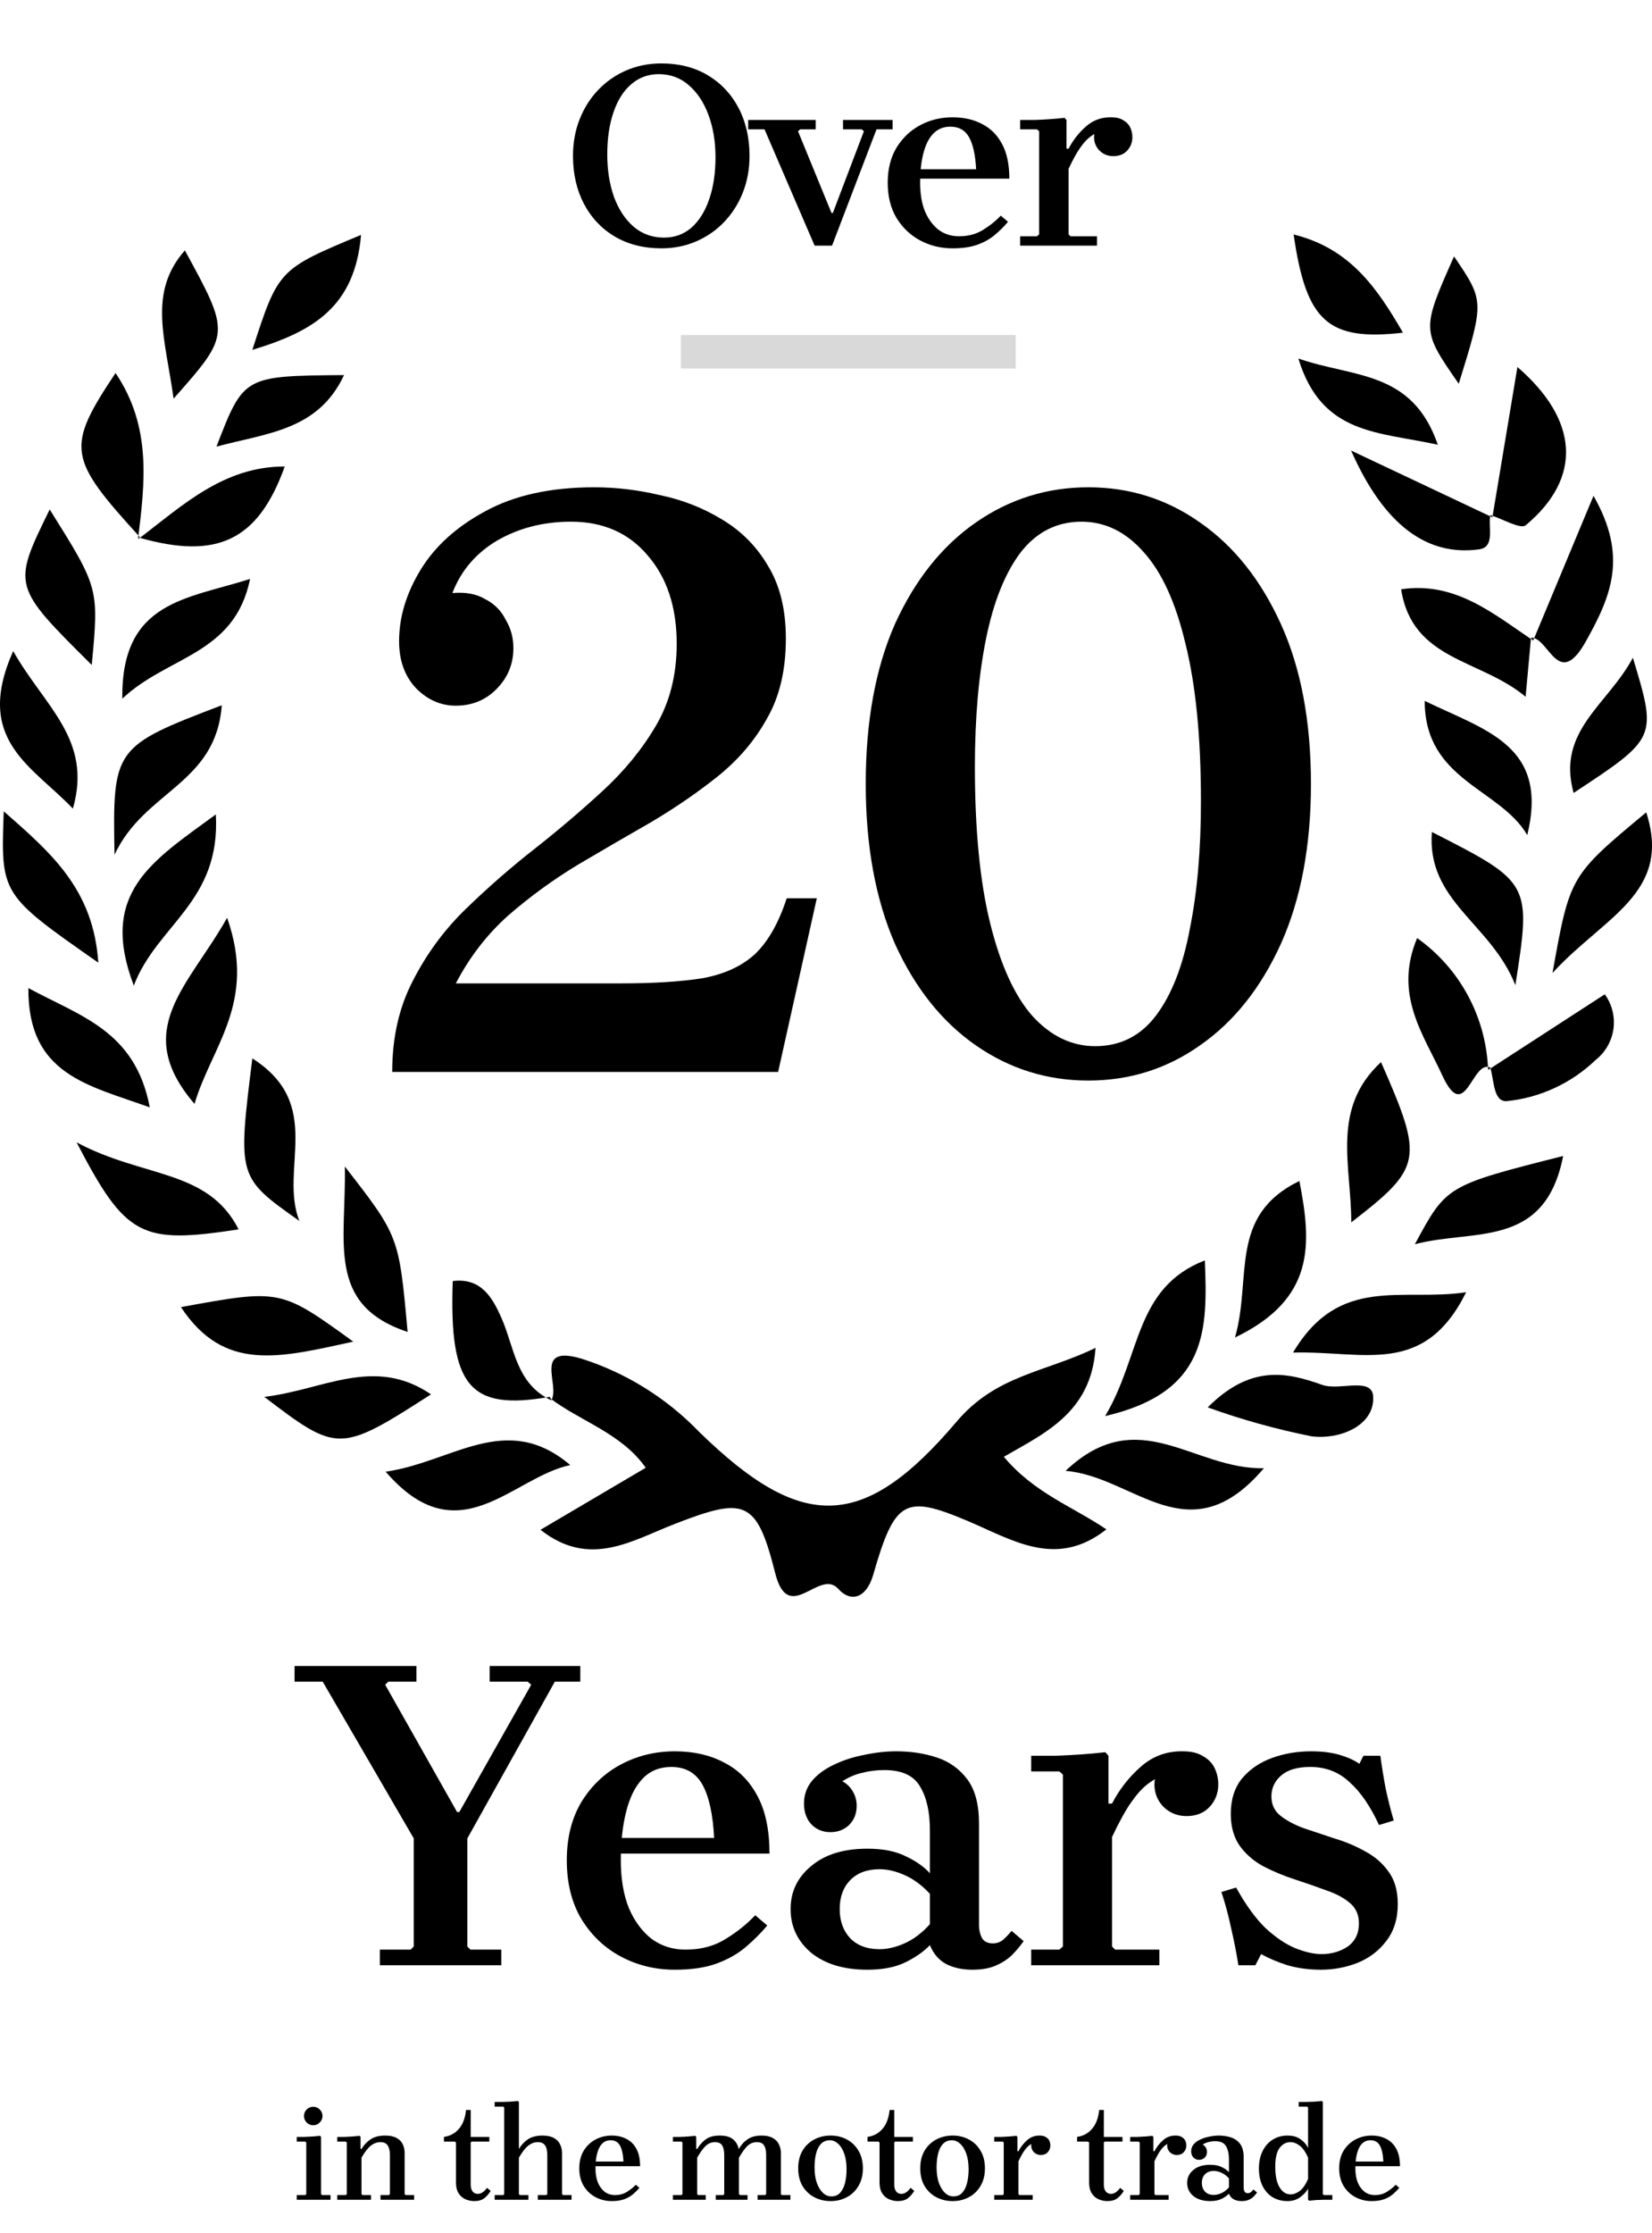
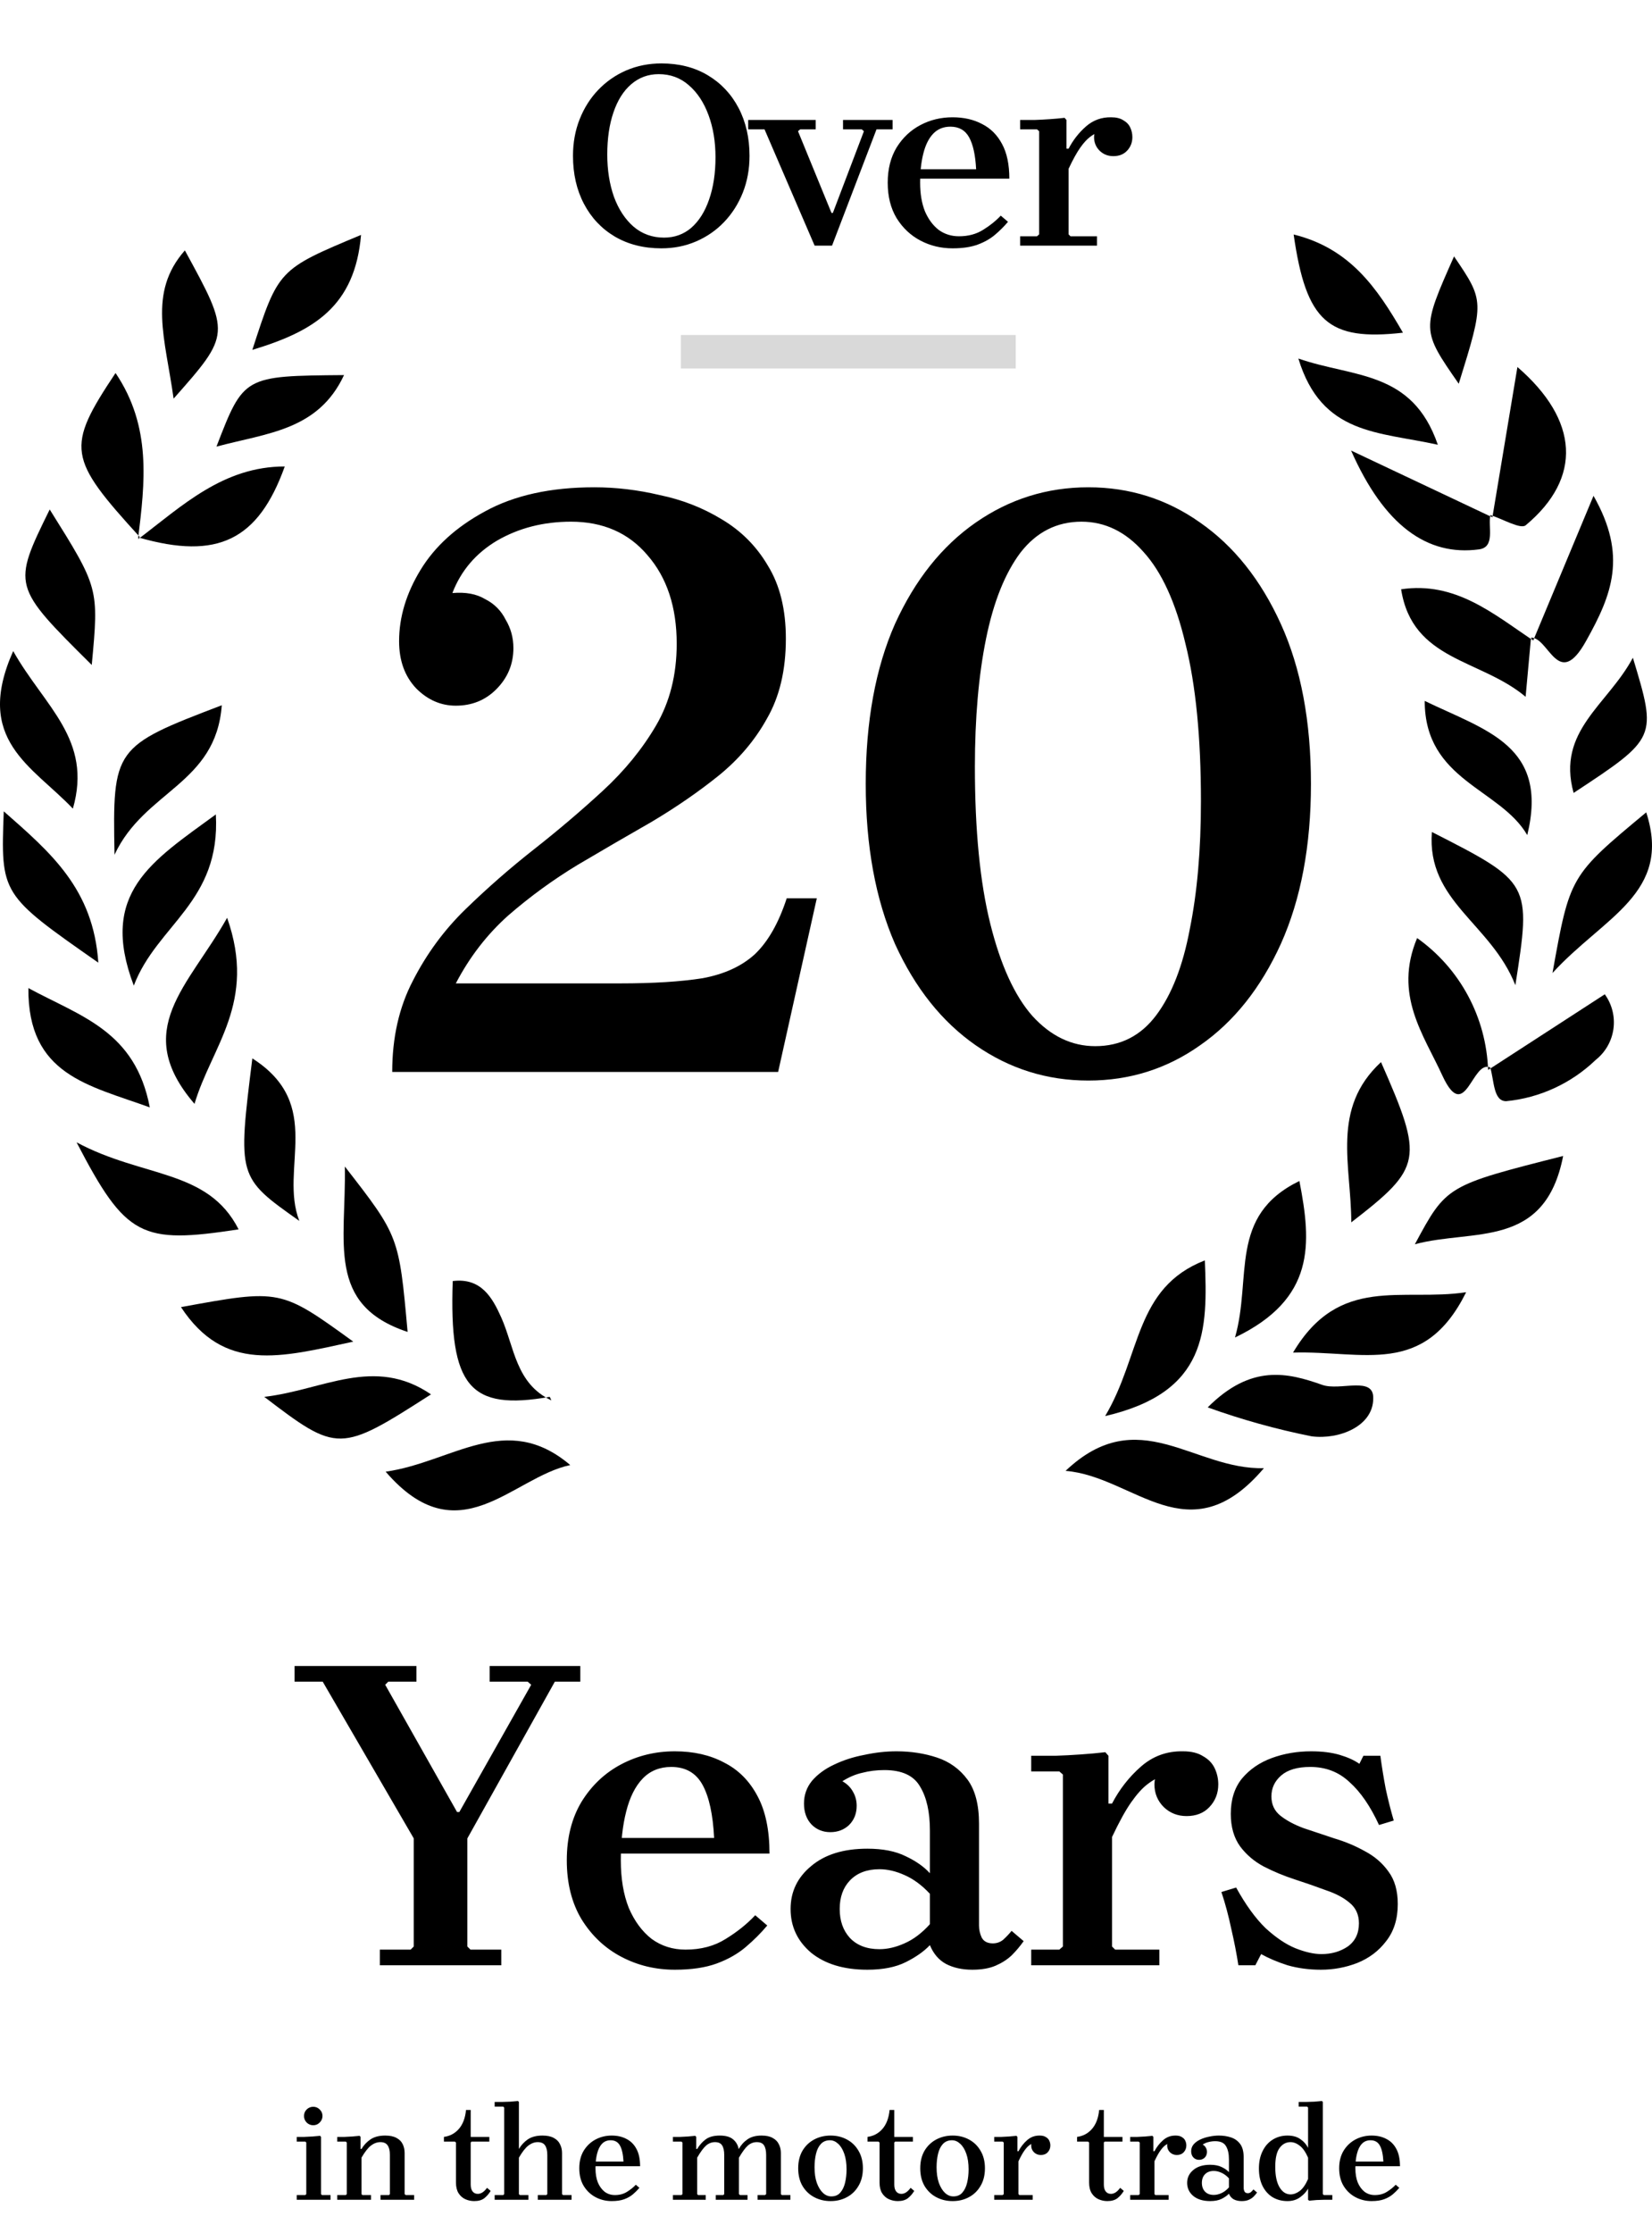
<svg xmlns="http://www.w3.org/2000/svg" width="148" height="200" viewBox="0 0 148 200" fill="none">
  <path d="M70.481 80.446H73.176L69.711 96H35.138C35.138 92.92 35.754 90.199 36.986 87.838C38.218 85.425 39.784 83.295 41.683 81.447C43.634 79.548 45.687 77.751 47.843 76.057C49.999 74.363 52.052 72.618 54.003 70.821C55.954 69.024 57.545 67.074 58.777 64.969C60.009 62.864 60.625 60.426 60.625 57.654C60.625 54.369 59.752 51.725 58.007 49.723C56.313 47.721 54.029 46.72 51.154 46.72C48.69 46.72 46.483 47.285 44.532 48.414C42.633 49.543 41.298 51.109 40.528 53.111L35.754 57.423C35.754 55.267 36.396 53.137 37.679 51.032C38.962 48.927 40.887 47.182 43.454 45.796C46.072 44.359 49.332 43.64 53.233 43.64C55.184 43.64 57.134 43.871 59.085 44.333C61.087 44.744 62.935 45.462 64.629 46.489C66.374 47.516 67.76 48.902 68.787 50.647C69.865 52.392 70.404 54.574 70.404 57.192C70.404 60.015 69.839 62.402 68.71 64.353C67.632 66.304 66.169 68.023 64.321 69.512C62.524 70.949 60.548 72.31 58.392 73.593C56.236 74.825 54.029 76.108 51.77 77.443C49.563 78.778 47.484 80.292 45.533 81.986C43.634 83.68 42.068 85.708 40.836 88.069H55.543C58.52 88.069 60.984 87.915 62.935 87.607C64.886 87.248 66.451 86.529 67.632 85.451C68.813 84.322 69.762 82.653 70.481 80.446ZM40.836 63.198C39.501 63.198 38.321 62.685 37.294 61.658C36.267 60.58 35.754 59.168 35.754 57.423L40.528 53.111C41.709 53.008 42.684 53.188 43.454 53.65C44.275 54.061 44.891 54.677 45.302 55.498C45.764 56.268 45.995 57.115 45.995 58.039C45.995 59.476 45.482 60.708 44.455 61.735C43.48 62.71 42.273 63.198 40.836 63.198ZM97.503 96.77C93.807 96.77 90.445 95.718 87.416 93.613C84.388 91.508 81.975 88.48 80.178 84.527C78.433 80.523 77.56 75.749 77.56 70.205C77.56 64.61 78.433 59.836 80.178 55.883C81.975 51.93 84.388 48.902 87.416 46.797C90.445 44.692 93.807 43.64 97.503 43.64C101.199 43.64 104.536 44.692 107.513 46.797C110.542 48.902 112.955 51.93 114.751 55.883C116.548 59.836 117.446 64.61 117.446 70.205C117.446 75.749 116.548 80.523 114.751 84.527C112.955 88.48 110.542 91.508 107.513 93.613C104.536 95.718 101.199 96.77 97.503 96.77ZM98.119 93.69C100.378 93.69 102.2 92.766 103.586 90.918C104.972 89.07 105.973 86.503 106.589 83.218C107.257 79.933 107.59 76.108 107.59 71.745C107.59 66.047 107.128 61.35 106.204 57.654C105.332 53.958 104.074 51.212 102.431 49.415C100.84 47.618 98.992 46.72 96.887 46.72C94.68 46.72 92.858 47.644 91.42 49.492C90.034 51.34 89.008 53.907 88.34 57.192C87.673 60.477 87.339 64.302 87.339 68.665C87.339 74.363 87.801 79.06 88.725 82.756C89.649 86.452 90.907 89.198 92.498 90.995C94.141 92.792 96.015 93.69 98.119 93.69Z" fill="black" />
  <path d="M26.389 150.6V149.2H37.309V150.6H34.789L34.509 150.88L40.949 162.28H41.149L47.589 150.88L47.269 150.6H43.869V149.2H51.989V150.6H49.709L41.869 164.64V174.32L42.149 174.6H44.909V176H34.029V174.6H36.789L37.069 174.32V164.64L28.909 150.6H26.389ZM61.418 174.6C62.804 174.6 64.004 174.28 65.018 173.64C66.058 173 66.938 172.293 67.658 171.52L68.738 172.44C68.178 173.107 67.538 173.747 66.818 174.36C66.098 174.973 65.231 175.467 64.218 175.84C63.205 176.213 61.951 176.4 60.458 176.4C58.724 176.4 57.124 176.013 55.658 175.24C54.191 174.467 53.005 173.347 52.098 171.88C51.218 170.413 50.778 168.653 50.778 166.6C50.778 164.573 51.218 162.827 52.098 161.36C53.005 159.893 54.191 158.773 55.658 158C57.124 157.227 58.724 156.84 60.458 156.84C62.138 156.84 63.605 157.173 64.858 157.84C66.138 158.48 67.138 159.48 67.858 160.84C68.578 162.173 68.938 163.893 68.938 166H54.818V164.6H63.978C63.871 162.493 63.525 160.907 62.938 159.84C62.351 158.773 61.418 158.24 60.138 158.24C59.098 158.24 58.245 158.587 57.578 159.28C56.911 159.973 56.418 160.96 56.098 162.24C55.778 163.493 55.618 164.947 55.618 166.6C55.618 168.253 55.858 169.68 56.338 170.88C56.844 172.053 57.525 172.973 58.378 173.64C59.258 174.28 60.271 174.6 61.418 174.6ZM87.108 176.4C86.201 176.4 85.415 176.227 84.748 175.88C84.108 175.533 83.628 174.973 83.308 174.2V163.92C83.308 162.267 83.014 160.96 82.428 160C81.868 159.013 80.801 158.52 79.228 158.52C78.534 158.52 77.881 158.6 77.268 158.76C76.654 158.893 76.055 159.147 75.468 159.52C75.894 159.76 76.215 160.08 76.428 160.48C76.641 160.853 76.748 161.267 76.748 161.72C76.748 162.413 76.521 162.987 76.068 163.44C75.615 163.867 75.055 164.08 74.388 164.08C73.721 164.08 73.161 163.853 72.708 163.4C72.254 162.92 72.028 162.293 72.028 161.52C72.028 160.747 72.268 160.067 72.748 159.48C73.254 158.893 73.908 158.413 74.708 158.04C75.534 157.64 76.441 157.347 77.428 157.16C78.415 156.947 79.374 156.84 80.308 156.84C81.615 156.84 82.828 157.027 83.948 157.4C85.068 157.773 85.975 158.427 86.668 159.36C87.361 160.293 87.708 161.613 87.708 163.32V172.44C87.708 172.813 87.788 173.173 87.948 173.52C88.135 173.867 88.468 174.04 88.948 174.04C89.294 174.04 89.601 173.933 89.868 173.72C90.135 173.48 90.388 173.213 90.628 172.92L91.708 173.84C91.388 174.293 91.028 174.72 90.628 175.12C90.228 175.493 89.748 175.8 89.188 176.04C88.628 176.28 87.934 176.4 87.108 176.4ZM77.708 176.4C75.601 176.4 73.921 175.893 72.668 174.88C71.441 173.84 70.828 172.533 70.828 170.96C70.828 169.413 71.441 168.133 72.668 167.12C73.894 166.08 75.575 165.56 77.708 165.56C79.094 165.56 80.241 165.787 81.148 166.24C82.055 166.667 82.775 167.173 83.308 167.76V169.6C82.588 168.827 81.828 168.267 81.028 167.92C80.254 167.573 79.508 167.4 78.788 167.4C77.668 167.4 76.788 167.733 76.148 168.4C75.534 169.04 75.228 169.893 75.228 170.96C75.228 172.027 75.534 172.893 76.148 173.56C76.788 174.227 77.668 174.56 78.788 174.56C79.508 174.56 80.254 174.387 81.028 174.04C81.828 173.693 82.588 173.12 83.308 172.32V174.2C82.775 174.76 82.055 175.267 81.148 175.72C80.241 176.173 79.094 176.4 77.708 176.4ZM99.624 161.52C100.29 160.24 101.157 159.133 102.224 158.2C103.29 157.267 104.544 156.813 105.984 156.84C106.73 156.84 107.33 156.987 107.784 157.28C108.264 157.547 108.61 157.907 108.824 158.36C109.037 158.813 109.144 159.293 109.144 159.8C109.144 160.6 108.877 161.28 108.344 161.84C107.837 162.373 107.157 162.64 106.304 162.64C105.504 162.64 104.824 162.373 104.264 161.84C103.704 161.28 103.424 160.6 103.424 159.8C103.424 159.427 103.517 159.04 103.704 158.64C103.917 158.24 104.117 157.947 104.304 157.76L104.264 159C103.757 159.16 103.264 159.427 102.784 159.8C102.33 160.147 101.85 160.68 101.344 161.4C100.837 162.12 100.264 163.16 99.624 164.52V161.52ZM99.624 174.32L99.904 174.6H103.864V176H92.384V174.6H94.904L95.224 174.32V158.92L94.904 158.64H92.384V157.24C93.077 157.24 93.797 157.24 94.544 157.24C95.317 157.213 96.077 157.173 96.824 157.12C97.597 157.067 98.33 157 99.024 156.92L99.304 157.24V161.52H99.624V174.32ZM113.904 160.88C113.904 161.6 114.171 162.173 114.704 162.6C115.237 163.027 115.931 163.4 116.784 163.72C117.664 164.013 118.584 164.32 119.544 164.64C120.531 164.933 121.451 165.32 122.304 165.8C123.157 166.253 123.851 166.853 124.384 167.6C124.944 168.347 125.224 169.32 125.224 170.52C125.224 171.853 124.877 172.96 124.184 173.84C123.517 174.72 122.651 175.373 121.584 175.8C120.544 176.2 119.464 176.4 118.344 176.4C117.277 176.4 116.277 176.267 115.344 176C114.437 175.707 113.651 175.373 112.984 175L112.464 176H110.944C110.784 174.96 110.571 173.867 110.304 172.72C110.064 171.573 109.771 170.48 109.424 169.44L110.744 169.04C111.597 170.587 112.477 171.8 113.384 172.68C114.317 173.533 115.211 174.133 116.064 174.48C116.944 174.827 117.717 175 118.384 175C119.291 175 120.077 174.773 120.744 174.32C121.411 173.84 121.744 173.147 121.744 172.24C121.744 171.467 121.464 170.853 120.904 170.4C120.371 169.947 119.664 169.573 118.784 169.28C117.931 168.96 117.011 168.64 116.024 168.32C115.037 168 114.104 167.613 113.224 167.16C112.371 166.707 111.664 166.107 111.104 165.36C110.544 164.587 110.264 163.613 110.264 162.44C110.264 161.16 110.597 160.107 111.264 159.28C111.957 158.453 112.851 157.84 113.944 157.44C115.037 157.04 116.211 156.84 117.464 156.84C118.451 156.84 119.304 156.947 120.024 157.16C120.744 157.373 121.331 157.64 121.784 157.96L122.144 157.24H123.664C123.797 158.227 123.957 159.213 124.144 160.2C124.357 161.187 124.597 162.133 124.864 163.04L123.544 163.44C122.771 161.76 121.891 160.48 120.904 159.6C119.944 158.693 118.771 158.24 117.384 158.24C116.237 158.24 115.371 158.493 114.784 159C114.197 159.507 113.904 160.133 113.904 160.88Z" fill="black" />
  <path d="M59.252 5.68C60.837 5.68 62.221 6.032 63.404 6.736C64.588 7.44 65.508 8.416 66.165 9.664C66.82 10.912 67.148 12.344 67.148 13.96C67.148 15.144 66.948 16.24 66.549 17.248C66.148 18.256 65.588 19.136 64.868 19.888C64.165 20.624 63.333 21.2 62.373 21.616C61.413 22.032 60.373 22.24 59.252 22.24C57.669 22.24 56.276 21.888 55.077 21.184C53.892 20.48 52.972 19.504 52.316 18.256C51.66 17.008 51.333 15.576 51.333 13.96C51.333 12.776 51.532 11.68 51.932 10.672C52.333 9.664 52.885 8.792 53.589 8.056C54.309 7.304 55.148 6.72 56.108 6.304C57.084 5.888 58.133 5.68 59.252 5.68ZM59.492 21.28C60.437 21.28 61.252 20.984 61.941 20.392C62.629 19.784 63.157 18.944 63.525 17.872C63.908 16.784 64.1 15.52 64.1 14.08C64.1 12.688 63.892 11.432 63.477 10.312C63.06 9.176 62.468 8.28 61.7 7.624C60.949 6.968 60.053 6.64 59.013 6.64C58.069 6.64 57.245 6.944 56.541 7.552C55.852 8.144 55.325 8.984 54.956 10.072C54.589 11.144 54.404 12.4 54.404 13.84C54.404 15.232 54.605 16.496 55.005 17.632C55.42 18.752 56.005 19.64 56.757 20.296C57.525 20.952 58.437 21.28 59.492 21.28ZM75.525 10.744H79.965V11.584H78.525L74.541 22H72.981L68.493 11.584H67.029V10.744H73.077V11.584H71.685L71.493 11.752L74.493 19.072H74.613L77.397 11.752L77.205 11.584H75.525V10.744ZM85.913 21.16C86.745 21.16 87.465 20.968 88.073 20.584C88.697 20.2 89.225 19.776 89.657 19.312L90.305 19.864C89.969 20.264 89.585 20.648 89.153 21.016C88.721 21.384 88.201 21.68 87.593 21.904C86.985 22.128 86.233 22.24 85.337 22.24C84.297 22.24 83.337 22.008 82.457 21.544C81.577 21.08 80.865 20.408 80.321 19.528C79.793 18.648 79.529 17.592 79.529 16.36C79.529 15.144 79.793 14.096 80.321 13.216C80.865 12.336 81.577 11.664 82.457 11.2C83.337 10.736 84.297 10.504 85.337 10.504C86.345 10.504 87.225 10.704 87.977 11.104C88.745 11.488 89.345 12.088 89.777 12.904C90.209 13.704 90.425 14.736 90.425 16H81.953V15.16H87.449C87.385 13.896 87.177 12.944 86.825 12.304C86.473 11.664 85.913 11.344 85.145 11.344C84.521 11.344 84.009 11.552 83.609 11.968C83.209 12.384 82.913 12.976 82.721 13.744C82.529 14.496 82.433 15.368 82.433 16.36C82.433 17.352 82.577 18.208 82.865 18.928C83.169 19.632 83.577 20.184 84.089 20.584C84.617 20.968 85.225 21.16 85.913 21.16ZM95.735 13.312C96.135 12.544 96.655 11.88 97.295 11.32C97.935 10.76 98.687 10.488 99.551 10.504C99.999 10.504 100.359 10.592 100.631 10.768C100.919 10.928 101.127 11.144 101.255 11.416C101.383 11.688 101.447 11.976 101.447 12.28C101.447 12.76 101.287 13.168 100.967 13.504C100.663 13.824 100.255 13.984 99.743 13.984C99.263 13.984 98.855 13.824 98.519 13.504C98.183 13.168 98.015 12.76 98.015 12.28C98.015 12.056 98.071 11.824 98.183 11.584C98.311 11.344 98.431 11.168 98.543 11.056L98.519 11.8C98.215 11.896 97.919 12.056 97.631 12.28C97.359 12.488 97.071 12.808 96.767 13.24C96.463 13.672 96.119 14.296 95.735 15.112V13.312ZM95.735 20.992L95.903 21.16H98.279V22H91.391V21.16H92.903L93.095 20.992V11.752L92.903 11.584H91.391V10.744C91.807 10.744 92.239 10.744 92.687 10.744C93.151 10.728 93.607 10.704 94.055 10.672C94.519 10.64 94.959 10.6 95.375 10.552L95.543 10.744V13.312H95.735V20.992Z" fill="black" />
  <rect x="61" y="30" width="30" height="3" fill="#D9D9D9" />
  <path d="M26.587 197V196.58H27.355L27.439 196.496V191.876L27.355 191.792H26.587V191.372C26.795 191.372 27.019 191.372 27.259 191.372C27.507 191.364 27.751 191.352 27.991 191.336C28.239 191.32 28.467 191.3 28.675 191.276L28.759 191.372V196.496L28.843 196.58H29.611V197H26.587ZM28.063 190.328C27.839 190.328 27.643 190.248 27.475 190.088C27.315 189.92 27.235 189.724 27.235 189.5C27.235 189.268 27.315 189.072 27.475 188.912C27.643 188.752 27.839 188.672 28.063 188.672C28.287 188.672 28.479 188.752 28.639 188.912C28.807 189.072 28.891 189.268 28.891 189.5C28.891 189.724 28.807 189.92 28.639 190.088C28.479 190.248 28.287 190.328 28.063 190.328ZM36.25 196.496L36.346 196.58H37.102V197H34.09V196.58H34.846L34.93 196.496V192.992C34.93 192.608 34.862 192.32 34.726 192.128C34.598 191.936 34.382 191.84 34.078 191.84C33.782 191.84 33.498 191.944 33.226 192.152C32.962 192.36 32.682 192.72 32.386 193.232V196.496L32.47 196.58H33.238V197H30.214V196.58H30.982L31.066 196.496V191.876L30.982 191.792H30.214V191.372C30.422 191.372 30.642 191.372 30.874 191.372C31.106 191.364 31.334 191.352 31.558 191.336C31.79 191.32 32.01 191.3 32.218 191.276L32.302 191.372V192.452H32.386C32.594 192.1 32.866 191.812 33.202 191.588C33.538 191.364 33.974 191.252 34.51 191.252C34.934 191.252 35.274 191.324 35.53 191.468C35.786 191.604 35.97 191.792 36.082 192.032C36.194 192.264 36.25 192.524 36.25 192.812V196.496ZM43.634 195.932L43.958 196.208C43.798 196.472 43.606 196.692 43.382 196.868C43.158 197.036 42.858 197.12 42.482 197.12C42.21 197.12 41.946 197.064 41.69 196.952C41.442 196.84 41.238 196.66 41.078 196.412C40.926 196.164 40.85 195.848 40.85 195.464V191.876L40.754 191.792H39.77V191.372C40.306 191.3 40.75 191.064 41.102 190.664C41.462 190.256 41.678 189.688 41.75 188.96H42.17V191.372H43.838V191.792H42.242L42.17 191.876V195.644C42.17 195.908 42.226 196.112 42.338 196.256C42.45 196.4 42.606 196.472 42.806 196.472C42.95 196.472 43.09 196.428 43.226 196.34C43.362 196.252 43.498 196.116 43.634 195.932ZM50.352 196.496L50.436 196.58H51.204V197H48.18V196.58H48.948L49.032 196.496V192.992C49.032 192.608 48.964 192.32 48.828 192.128C48.7 191.936 48.48 191.84 48.168 191.84C47.88 191.84 47.6 191.944 47.328 192.152C47.064 192.36 46.784 192.72 46.488 193.232V196.496L46.572 196.58H47.34V197H44.316V196.58H45.084L45.168 196.496V188.744L45.084 188.66H44.316V188.24C44.524 188.24 44.748 188.24 44.988 188.24C45.236 188.232 45.48 188.224 45.72 188.216C45.968 188.2 46.196 188.18 46.404 188.156L46.488 188.24V192.452C46.696 192.1 46.964 191.812 47.292 191.588C47.628 191.364 48.064 191.252 48.6 191.252C49.024 191.252 49.364 191.324 49.62 191.468C49.876 191.604 50.06 191.792 50.172 192.032C50.292 192.264 50.352 192.524 50.352 192.812V196.496ZM55.089 196.58C55.505 196.58 55.865 196.484 56.169 196.292C56.481 196.1 56.745 195.888 56.961 195.656L57.285 195.932C57.117 196.132 56.925 196.324 56.709 196.508C56.493 196.692 56.233 196.84 55.929 196.952C55.625 197.064 55.249 197.12 54.801 197.12C54.281 197.12 53.801 197.004 53.361 196.772C52.921 196.54 52.565 196.204 52.293 195.764C52.029 195.324 51.897 194.796 51.897 194.18C51.897 193.572 52.029 193.048 52.293 192.608C52.565 192.168 52.921 191.832 53.361 191.6C53.801 191.368 54.281 191.252 54.801 191.252C55.305 191.252 55.745 191.352 56.121 191.552C56.505 191.744 56.805 192.044 57.021 192.452C57.237 192.852 57.345 193.368 57.345 194H53.109V193.58H55.857C55.825 192.948 55.721 192.472 55.545 192.152C55.369 191.832 55.089 191.672 54.705 191.672C54.393 191.672 54.137 191.776 53.937 191.984C53.737 192.192 53.589 192.488 53.493 192.872C53.397 193.248 53.349 193.684 53.349 194.18C53.349 194.676 53.421 195.104 53.565 195.464C53.717 195.816 53.921 196.092 54.177 196.292C54.441 196.484 54.745 196.58 55.089 196.58ZM70.042 196.58H70.81V197H67.87V196.58H68.542L68.638 196.496V192.992C68.638 192.608 68.574 192.32 68.446 192.128C68.326 191.936 68.11 191.84 67.798 191.84C67.502 191.84 67.234 191.944 66.994 192.152C66.762 192.36 66.498 192.72 66.202 193.232V196.496L66.298 196.58H66.97V197H64.126V196.58H64.798L64.882 196.496V192.992C64.882 192.608 64.818 192.32 64.69 192.128C64.57 191.936 64.358 191.84 64.054 191.84C63.758 191.84 63.49 191.944 63.25 192.152C63.018 192.36 62.754 192.72 62.458 193.232V196.496L62.542 196.58H63.226V197H60.286V196.58H61.054L61.138 196.496V191.876L61.054 191.792H60.286V191.372C60.494 191.372 60.714 191.372 60.946 191.372C61.178 191.364 61.406 191.352 61.63 191.336C61.862 191.32 62.082 191.3 62.29 191.276L62.374 191.372V192.452H62.458C62.666 192.1 62.922 191.812 63.226 191.588C63.53 191.364 63.95 191.252 64.486 191.252C65.022 191.252 65.422 191.368 65.686 191.6C65.95 191.824 66.114 192.112 66.178 192.464C66.386 192.096 66.65 191.804 66.97 191.588C67.29 191.364 67.71 191.252 68.23 191.252C68.646 191.252 68.978 191.324 69.226 191.468C69.482 191.604 69.666 191.792 69.778 192.032C69.898 192.264 69.958 192.524 69.958 192.812V196.496L70.042 196.58ZM74.413 191.252C74.949 191.252 75.433 191.368 75.865 191.6C76.305 191.832 76.653 192.168 76.909 192.608C77.173 193.048 77.305 193.572 77.305 194.18C77.305 194.796 77.173 195.324 76.909 195.764C76.653 196.204 76.305 196.54 75.865 196.772C75.433 197.004 74.949 197.12 74.413 197.12C73.877 197.12 73.389 197.004 72.949 196.772C72.509 196.54 72.157 196.204 71.893 195.764C71.637 195.324 71.509 194.796 71.509 194.18C71.509 193.572 71.637 193.048 71.893 192.608C72.157 192.168 72.509 191.832 72.949 191.6C73.389 191.368 73.877 191.252 74.413 191.252ZM74.473 196.7C74.817 196.7 75.085 196.588 75.277 196.364C75.477 196.14 75.621 195.844 75.709 195.476C75.797 195.108 75.841 194.708 75.841 194.276C75.841 193.732 75.773 193.268 75.637 192.884C75.501 192.492 75.317 192.192 75.085 191.984C74.861 191.776 74.617 191.672 74.353 191.672C74.017 191.672 73.745 191.784 73.537 192.008C73.337 192.224 73.193 192.516 73.105 192.884C73.017 193.252 72.973 193.656 72.973 194.096C72.973 194.632 73.041 195.096 73.177 195.488C73.321 195.88 73.505 196.18 73.729 196.388C73.953 196.596 74.201 196.7 74.473 196.7ZM81.581 195.932L81.905 196.208C81.745 196.472 81.553 196.692 81.329 196.868C81.105 197.036 80.805 197.12 80.429 197.12C80.157 197.12 79.893 197.064 79.637 196.952C79.389 196.84 79.185 196.66 79.025 196.412C78.873 196.164 78.797 195.848 78.797 195.464V191.876L78.701 191.792H77.717V191.372C78.253 191.3 78.697 191.064 79.049 190.664C79.409 190.256 79.625 189.688 79.697 188.96H80.117V191.372H81.785V191.792H80.189L80.117 191.876V195.644C80.117 195.908 80.173 196.112 80.285 196.256C80.397 196.4 80.553 196.472 80.753 196.472C80.897 196.472 81.037 196.428 81.173 196.34C81.309 196.252 81.445 196.116 81.581 195.932ZM85.347 191.252C85.883 191.252 86.367 191.368 86.799 191.6C87.239 191.832 87.587 192.168 87.843 192.608C88.107 193.048 88.239 193.572 88.239 194.18C88.239 194.796 88.107 195.324 87.843 195.764C87.587 196.204 87.239 196.54 86.799 196.772C86.367 197.004 85.883 197.12 85.347 197.12C84.811 197.12 84.323 197.004 83.883 196.772C83.443 196.54 83.091 196.204 82.827 195.764C82.571 195.324 82.443 194.796 82.443 194.18C82.443 193.572 82.571 193.048 82.827 192.608C83.091 192.168 83.443 191.832 83.883 191.6C84.323 191.368 84.811 191.252 85.347 191.252ZM85.407 196.7C85.751 196.7 86.019 196.588 86.211 196.364C86.411 196.14 86.555 195.844 86.643 195.476C86.731 195.108 86.775 194.708 86.775 194.276C86.775 193.732 86.707 193.268 86.571 192.884C86.435 192.492 86.251 192.192 86.019 191.984C85.795 191.776 85.551 191.672 85.287 191.672C84.951 191.672 84.679 191.784 84.471 192.008C84.271 192.224 84.127 192.516 84.039 192.884C83.951 193.252 83.907 193.656 83.907 194.096C83.907 194.632 83.975 195.096 84.111 195.488C84.255 195.88 84.439 196.18 84.663 196.388C84.887 196.596 85.135 196.7 85.407 196.7ZM91.243 192.656C91.443 192.272 91.703 191.94 92.023 191.66C92.343 191.38 92.719 191.244 93.151 191.252C93.375 191.252 93.555 191.296 93.691 191.384C93.835 191.464 93.939 191.572 94.003 191.708C94.067 191.844 94.099 191.988 94.099 192.14C94.099 192.38 94.019 192.584 93.859 192.752C93.707 192.912 93.503 192.992 93.247 192.992C93.007 192.992 92.803 192.912 92.635 192.752C92.467 192.584 92.383 192.38 92.383 192.14C92.383 192.028 92.411 191.912 92.467 191.792C92.531 191.672 92.591 191.584 92.647 191.528L92.635 191.9C92.483 191.948 92.335 192.028 92.191 192.14C92.055 192.244 91.911 192.404 91.759 192.62C91.607 192.836 91.435 193.148 91.243 193.556V192.656ZM91.243 196.496L91.327 196.58H92.515V197H89.071V196.58H89.827L89.923 196.496V191.876L89.827 191.792H89.071V191.372C89.279 191.372 89.495 191.372 89.719 191.372C89.951 191.364 90.179 191.352 90.403 191.336C90.635 191.32 90.855 191.3 91.063 191.276L91.147 191.372V192.656H91.243V196.496ZM100.355 195.932L100.679 196.208C100.519 196.472 100.327 196.692 100.103 196.868C99.879 197.036 99.579 197.12 99.204 197.12C98.931 197.12 98.668 197.064 98.412 196.952C98.163 196.84 97.96 196.66 97.799 196.412C97.647 196.164 97.572 195.848 97.572 195.464V191.876L97.475 191.792H96.492V191.372C97.028 191.3 97.472 191.064 97.823 190.664C98.183 190.256 98.4 189.688 98.472 188.96H98.891V191.372H100.559V191.792H98.963L98.891 191.876V195.644C98.891 195.908 98.948 196.112 99.059 196.256C99.171 196.4 99.328 196.472 99.528 196.472C99.671 196.472 99.811 196.428 99.948 196.34C100.083 196.252 100.219 196.116 100.355 195.932ZM103.425 192.656C103.625 192.272 103.885 191.94 104.205 191.66C104.525 191.38 104.901 191.244 105.333 191.252C105.557 191.252 105.737 191.296 105.873 191.384C106.017 191.464 106.121 191.572 106.185 191.708C106.249 191.844 106.281 191.988 106.281 192.14C106.281 192.38 106.201 192.584 106.041 192.752C105.889 192.912 105.685 192.992 105.429 192.992C105.189 192.992 104.985 192.912 104.817 192.752C104.649 192.584 104.565 192.38 104.565 192.14C104.565 192.028 104.593 191.912 104.649 191.792C104.713 191.672 104.773 191.584 104.829 191.528L104.817 191.9C104.665 191.948 104.517 192.028 104.373 192.14C104.237 192.244 104.093 192.404 103.941 192.62C103.789 192.836 103.617 193.148 103.425 193.556V192.656ZM103.425 196.496L103.509 196.58H104.697V197H101.253V196.58H102.009L102.105 196.496V191.876L102.009 191.792H101.253V191.372C101.461 191.372 101.677 191.372 101.901 191.372C102.133 191.364 102.361 191.352 102.585 191.336C102.817 191.32 103.037 191.3 103.245 191.276L103.329 191.372V192.656H103.425V196.496ZM111.238 197.12C110.966 197.12 110.73 197.068 110.53 196.964C110.338 196.86 110.194 196.692 110.098 196.46V193.376C110.098 192.88 110.01 192.488 109.834 192.2C109.666 191.904 109.346 191.756 108.874 191.756C108.666 191.756 108.47 191.78 108.286 191.828C108.102 191.868 107.922 191.944 107.746 192.056C107.874 192.128 107.97 192.224 108.034 192.344C108.098 192.456 108.13 192.58 108.13 192.716C108.13 192.924 108.062 193.096 107.926 193.232C107.79 193.36 107.622 193.424 107.422 193.424C107.222 193.424 107.054 193.356 106.918 193.22C106.782 193.076 106.714 192.888 106.714 192.656C106.714 192.424 106.786 192.22 106.93 192.044C107.082 191.868 107.278 191.724 107.518 191.612C107.766 191.492 108.038 191.404 108.334 191.348C108.63 191.284 108.918 191.252 109.198 191.252C109.59 191.252 109.954 191.308 110.29 191.42C110.626 191.532 110.898 191.728 111.106 192.008C111.314 192.288 111.418 192.684 111.418 193.196V195.932C111.418 196.044 111.442 196.152 111.49 196.256C111.546 196.36 111.646 196.412 111.79 196.412C111.894 196.412 111.986 196.38 112.066 196.316C112.146 196.244 112.222 196.164 112.294 196.076L112.618 196.352C112.522 196.488 112.414 196.616 112.294 196.736C112.174 196.848 112.03 196.94 111.862 197.012C111.694 197.084 111.486 197.12 111.238 197.12ZM108.418 197.12C107.786 197.12 107.282 196.968 106.906 196.664C106.538 196.352 106.354 195.96 106.354 195.488C106.354 195.024 106.538 194.64 106.906 194.336C107.274 194.024 107.778 193.868 108.418 193.868C108.834 193.868 109.178 193.936 109.45 194.072C109.722 194.2 109.938 194.352 110.098 194.528V195.08C109.882 194.848 109.654 194.68 109.414 194.576C109.182 194.472 108.958 194.42 108.742 194.42C108.406 194.42 108.142 194.52 107.95 194.72C107.766 194.912 107.674 195.168 107.674 195.488C107.674 195.808 107.766 196.068 107.95 196.268C108.142 196.468 108.406 196.568 108.742 196.568C108.958 196.568 109.182 196.516 109.414 196.412C109.654 196.308 109.882 196.136 110.098 195.896V196.46C109.938 196.628 109.722 196.78 109.45 196.916C109.178 197.052 108.834 197.12 108.418 197.12ZM118.508 196.496L118.604 196.58H119.36V197C119.152 197 118.928 197 118.688 197C118.448 197.008 118.204 197.016 117.956 197.024C117.716 197.04 117.492 197.06 117.284 197.084L117.188 197V196.004C117.036 196.284 116.8 196.54 116.48 196.772C116.168 197.004 115.788 197.12 115.34 197.12C114.844 197.12 114.4 197.004 114.008 196.772C113.624 196.532 113.324 196.196 113.108 195.764C112.892 195.324 112.784 194.804 112.784 194.204C112.784 193.612 112.892 193.096 113.108 192.656C113.324 192.208 113.624 191.864 114.008 191.624C114.4 191.376 114.844 191.252 115.34 191.252C115.82 191.252 116.208 191.36 116.504 191.576C116.808 191.784 117.036 192.044 117.188 192.356V188.744L117.104 188.66H116.348V188.24C116.556 188.24 116.78 188.24 117.02 188.24C117.268 188.232 117.512 188.224 117.752 188.216C117.992 188.2 118.216 188.18 118.424 188.156L118.508 188.24V196.496ZM117.188 195.14V193.232C116.964 192.72 116.712 192.36 116.432 192.152C116.16 191.944 115.888 191.84 115.616 191.84C115.216 191.84 114.888 192.016 114.632 192.368C114.376 192.712 114.248 193.276 114.248 194.06C114.248 194.844 114.376 195.452 114.632 195.884C114.888 196.308 115.216 196.52 115.616 196.52C115.888 196.52 116.16 196.42 116.432 196.22C116.712 196.012 116.964 195.652 117.188 195.14ZM123.166 196.58C123.582 196.58 123.942 196.484 124.246 196.292C124.558 196.1 124.822 195.888 125.038 195.656L125.362 195.932C125.194 196.132 125.002 196.324 124.786 196.508C124.57 196.692 124.31 196.84 124.006 196.952C123.702 197.064 123.326 197.12 122.878 197.12C122.358 197.12 121.878 197.004 121.438 196.772C120.998 196.54 120.642 196.204 120.37 195.764C120.106 195.324 119.974 194.796 119.974 194.18C119.974 193.572 120.106 193.048 120.37 192.608C120.642 192.168 120.998 191.832 121.438 191.6C121.878 191.368 122.358 191.252 122.878 191.252C123.382 191.252 123.822 191.352 124.198 191.552C124.582 191.744 124.882 192.044 125.098 192.452C125.314 192.852 125.422 193.368 125.422 194H121.186V193.58H123.934C123.902 192.948 123.798 192.472 123.622 192.152C123.446 191.832 123.166 191.672 122.782 191.672C122.47 191.672 122.214 191.776 122.014 191.984C121.814 192.192 121.666 192.488 121.57 192.872C121.474 193.248 121.426 193.684 121.426 194.18C121.426 194.676 121.498 195.104 121.642 195.464C121.794 195.816 121.998 196.092 122.254 196.292C122.518 196.484 122.822 196.58 123.166 196.58Z" fill="black" />
-   <path d="M49.398 125.373C50.206 124.095 47.707 120.392 52.08 121.67C56.088 122.946 59.718 125.204 62.646 128.243C71.833 137.204 77.346 137.149 85.669 127.354C89.234 123.114 93.644 122.91 98.146 120.707C97.778 126.539 93.497 128.391 89.932 130.465C92.67 133.723 96.051 134.89 99.12 136.964C94.581 140.537 90.667 137.871 86.588 136.167C81.076 133.853 80.157 134.316 78.228 141.037C77.603 143.166 76.206 143.537 75.085 142.278C73.395 140.426 70.639 145.629 69.445 140.87C67.791 134.279 66.707 134.057 60.533 136.445C56.674 137.926 52.852 140.5 48.424 137.001L57.85 131.446C55.682 128.354 52.007 127.298 49.232 125.188L49.398 125.373Z" fill="black" />
  <path d="M51.088 131.205C45.87 132.298 41.092 139.389 34.551 131.798C40.541 130.946 45.337 126.317 51.088 131.205Z" fill="black" />
  <path d="M113.231 131.483C106.506 139.408 101.637 132.224 95.463 131.724C102.004 125.521 106.929 131.65 113.231 131.483Z" fill="black" />
  <path d="M133.701 46.329L135.943 32.868C141.455 37.627 141.767 42.793 136.696 47.033C136.236 47.44 134.601 46.459 133.517 46.126L133.701 46.329Z" fill="black" />
  <path d="M99.009 126.817C102.243 121.392 101.619 115.337 107.939 112.875C108.197 119.133 108.197 124.688 99.009 126.817Z" fill="black" />
  <path d="M131.349 115.726C127.564 123.355 122.161 120.948 115.841 121.133C119.993 114.134 125.598 116.596 131.349 115.726Z" fill="black" />
  <path d="M6.86 102.302C12.814 105.506 18.62 104.672 21.376 110.097C12.648 111.431 11.289 110.82 6.86 102.302Z" fill="black" />
  <path d="M19.869 63.16C19.337 70.252 12.942 70.789 10.26 76.547C10.076 66.993 10.204 66.845 19.869 63.16Z" fill="black" />
  <path d="M20.347 82.194C23.03 89.804 18.951 93.692 17.426 98.858C11.711 92.211 16.893 88.341 20.347 82.194Z" fill="black" />
  <path d="M4.453 45.626C8.863 52.662 8.863 52.662 8.22 59.55C1.091 52.477 1.091 52.477 4.453 45.626Z" fill="black" />
  <path d="M19.337 72.936C19.778 80.787 14.063 82.805 11.987 88.267C8.826 79.954 13.622 77.121 19.337 72.936Z" fill="black" />
  <path d="M31.648 120.151C25.088 121.577 20.09 122.947 16.213 117.059C25.125 115.43 25.125 115.43 31.648 120.151Z" fill="black" />
  <path d="M121.059 109.468C121.059 104.376 119.222 99.284 123.723 95.118C127.564 103.839 127.435 104.543 121.059 109.468Z" fill="black" />
  <path d="M133.499 95.6C131.882 94.877 131.275 100.728 129.236 96.359C127.545 92.656 124.826 89.101 126.957 84.009C128.851 85.349 130.41 87.113 131.513 89.163C132.616 91.212 133.233 93.492 133.315 95.822L133.499 95.6Z" fill="black" />
  <path d="M23.673 125.095C28.928 124.503 33.504 121.392 38.612 124.873C30.453 130.113 30.251 130.113 23.673 125.095Z" fill="black" />
  <path d="M108.197 126.039C112.092 122.133 115.363 122.929 118.45 124.021C120.048 124.595 123.099 123.188 123.025 125.243C123.025 127.724 119.975 128.946 117.513 128.632C114.348 128 111.234 127.134 108.197 126.039Z" fill="black" />
  <path d="M8.808 86.212C0.062 80.102 0.062 80.102 0.337 72.659C4.545 76.362 8.367 79.602 8.808 86.212Z" fill="black" />
  <path d="M139.085 87.138C140.646 78.436 140.646 78.436 147.482 72.751C149.834 80.009 143.678 82.102 139.085 87.138Z" fill="black" />
  <path d="M135.759 88.23C133.572 82.676 127.803 80.732 128.28 74.51C137.155 79.028 137.192 79.084 135.759 88.23Z" fill="black" />
  <path d="M13.42 99.173C7.908 97.174 2.487 96.266 2.542 88.49C7.264 91.045 12.115 92.322 13.42 99.173Z" fill="black" />
  <path d="M110.641 119.781C112.184 114.412 110.016 108.875 116.41 105.765C117.513 111.412 117.843 116.319 110.641 119.781Z" fill="black" />
  <path d="M115.896 21C120.93 22.241 123.356 25.759 125.689 29.795C118.983 30.554 117.017 28.814 115.896 21Z" fill="black" />
  <path d="M12.52 48.088C6.07 41.015 5.886 40.108 10.351 33.405C13.604 38.219 12.979 43.256 12.373 48.218L12.52 48.088Z" fill="black" />
  <path d="M12.373 48.292C16.323 45.292 19.998 41.775 25.511 41.775C23.14 48.385 19.484 50.162 12.446 48.144L12.373 48.292Z" fill="black" />
  <path d="M137.357 57.365L142.76 44.404C145.81 49.755 144.413 53.254 142.116 57.365C139.599 61.92 138.772 57.05 137.155 57.105L137.357 57.365Z" fill="black" />
  <path d="M137.155 57.161L136.677 62.401C132.617 58.994 126.535 59.198 125.524 52.773C130.375 52.051 133.774 54.958 137.357 57.365L137.155 57.161Z" fill="black" />
  <path d="M136.825 74.788C134.399 70.603 127.637 69.918 127.637 62.771C133.15 65.438 138.772 66.771 136.825 74.788Z" fill="black" />
  <path d="M140.04 103.524C138.405 111.912 131.974 110.023 126.755 111.431C129.585 106.172 129.585 106.172 140.04 103.524Z" fill="black" />
  <path d="M15.552 35.701C14.816 30.332 13.218 26.221 16.562 22.426C20.66 29.924 20.66 29.924 15.552 35.701Z" fill="black" />
  <path d="M30.821 33.591C28.506 38.553 23.93 38.775 19.392 39.997C21.836 33.665 21.836 33.665 30.821 33.591Z" fill="black" />
  <path d="M30.894 104.469C35.745 110.708 35.745 110.708 36.517 119.281C29.186 116.856 31.023 111.227 30.894 104.469Z" fill="black" />
  <path d="M49.251 125.095C42.103 126.354 40.229 124.206 40.559 114.726C43.095 114.412 44.106 116.189 44.914 118.004C46.09 120.651 46.2 123.91 49.398 125.41L49.251 125.095Z" fill="black" />
  <path d="M133.517 46.126C133.297 47.2 133.976 48.996 132.506 49.199C127.858 49.829 123.999 47.051 121.041 40.349L133.701 46.329L133.517 46.126Z" fill="black" />
  <path d="M116.318 32.109C121.261 33.831 126.516 33.146 128.813 39.83C123.484 38.645 118.413 38.979 116.318 32.109Z" fill="black" />
  <path d="M22.607 94.785C29.112 98.933 24.996 104.635 26.815 109.338C21.284 105.431 21.284 105.431 22.607 94.785Z" fill="black" />
  <path d="M22.607 31.332C24.941 24.129 24.941 24.129 32.346 21.037C31.795 27.444 28.12 29.665 22.607 31.332Z" fill="black" />
-   <path d="M10.958 62.568C10.848 53.828 16.727 53.662 22.405 51.847C21.009 58.661 15.037 58.716 10.958 62.568Z" fill="black" />
  <path d="M1.182 58.309C3.994 63.29 8.312 66.215 6.529 72.418C2.91 68.604 -2.382 66.289 1.182 58.309Z" fill="black" />
  <path d="M146.287 58.902C148.456 66.086 148.456 66.086 140.977 71.011C139.434 65.438 144.046 63.123 146.287 58.902Z" fill="black" />
  <path d="M133.315 95.822L143.77 89.045C144.418 89.938 144.696 91.049 144.545 92.145C144.394 93.24 143.826 94.234 142.962 94.915C140.773 97.022 137.945 98.326 134.932 98.618C133.774 98.618 133.866 96.766 133.499 95.563L133.315 95.822Z" fill="black" />
  <path d="M130.687 34.368C127.343 29.554 127.343 29.554 130.265 22.963C132.984 26.962 132.984 26.962 130.687 34.368Z" fill="black" />
</svg>